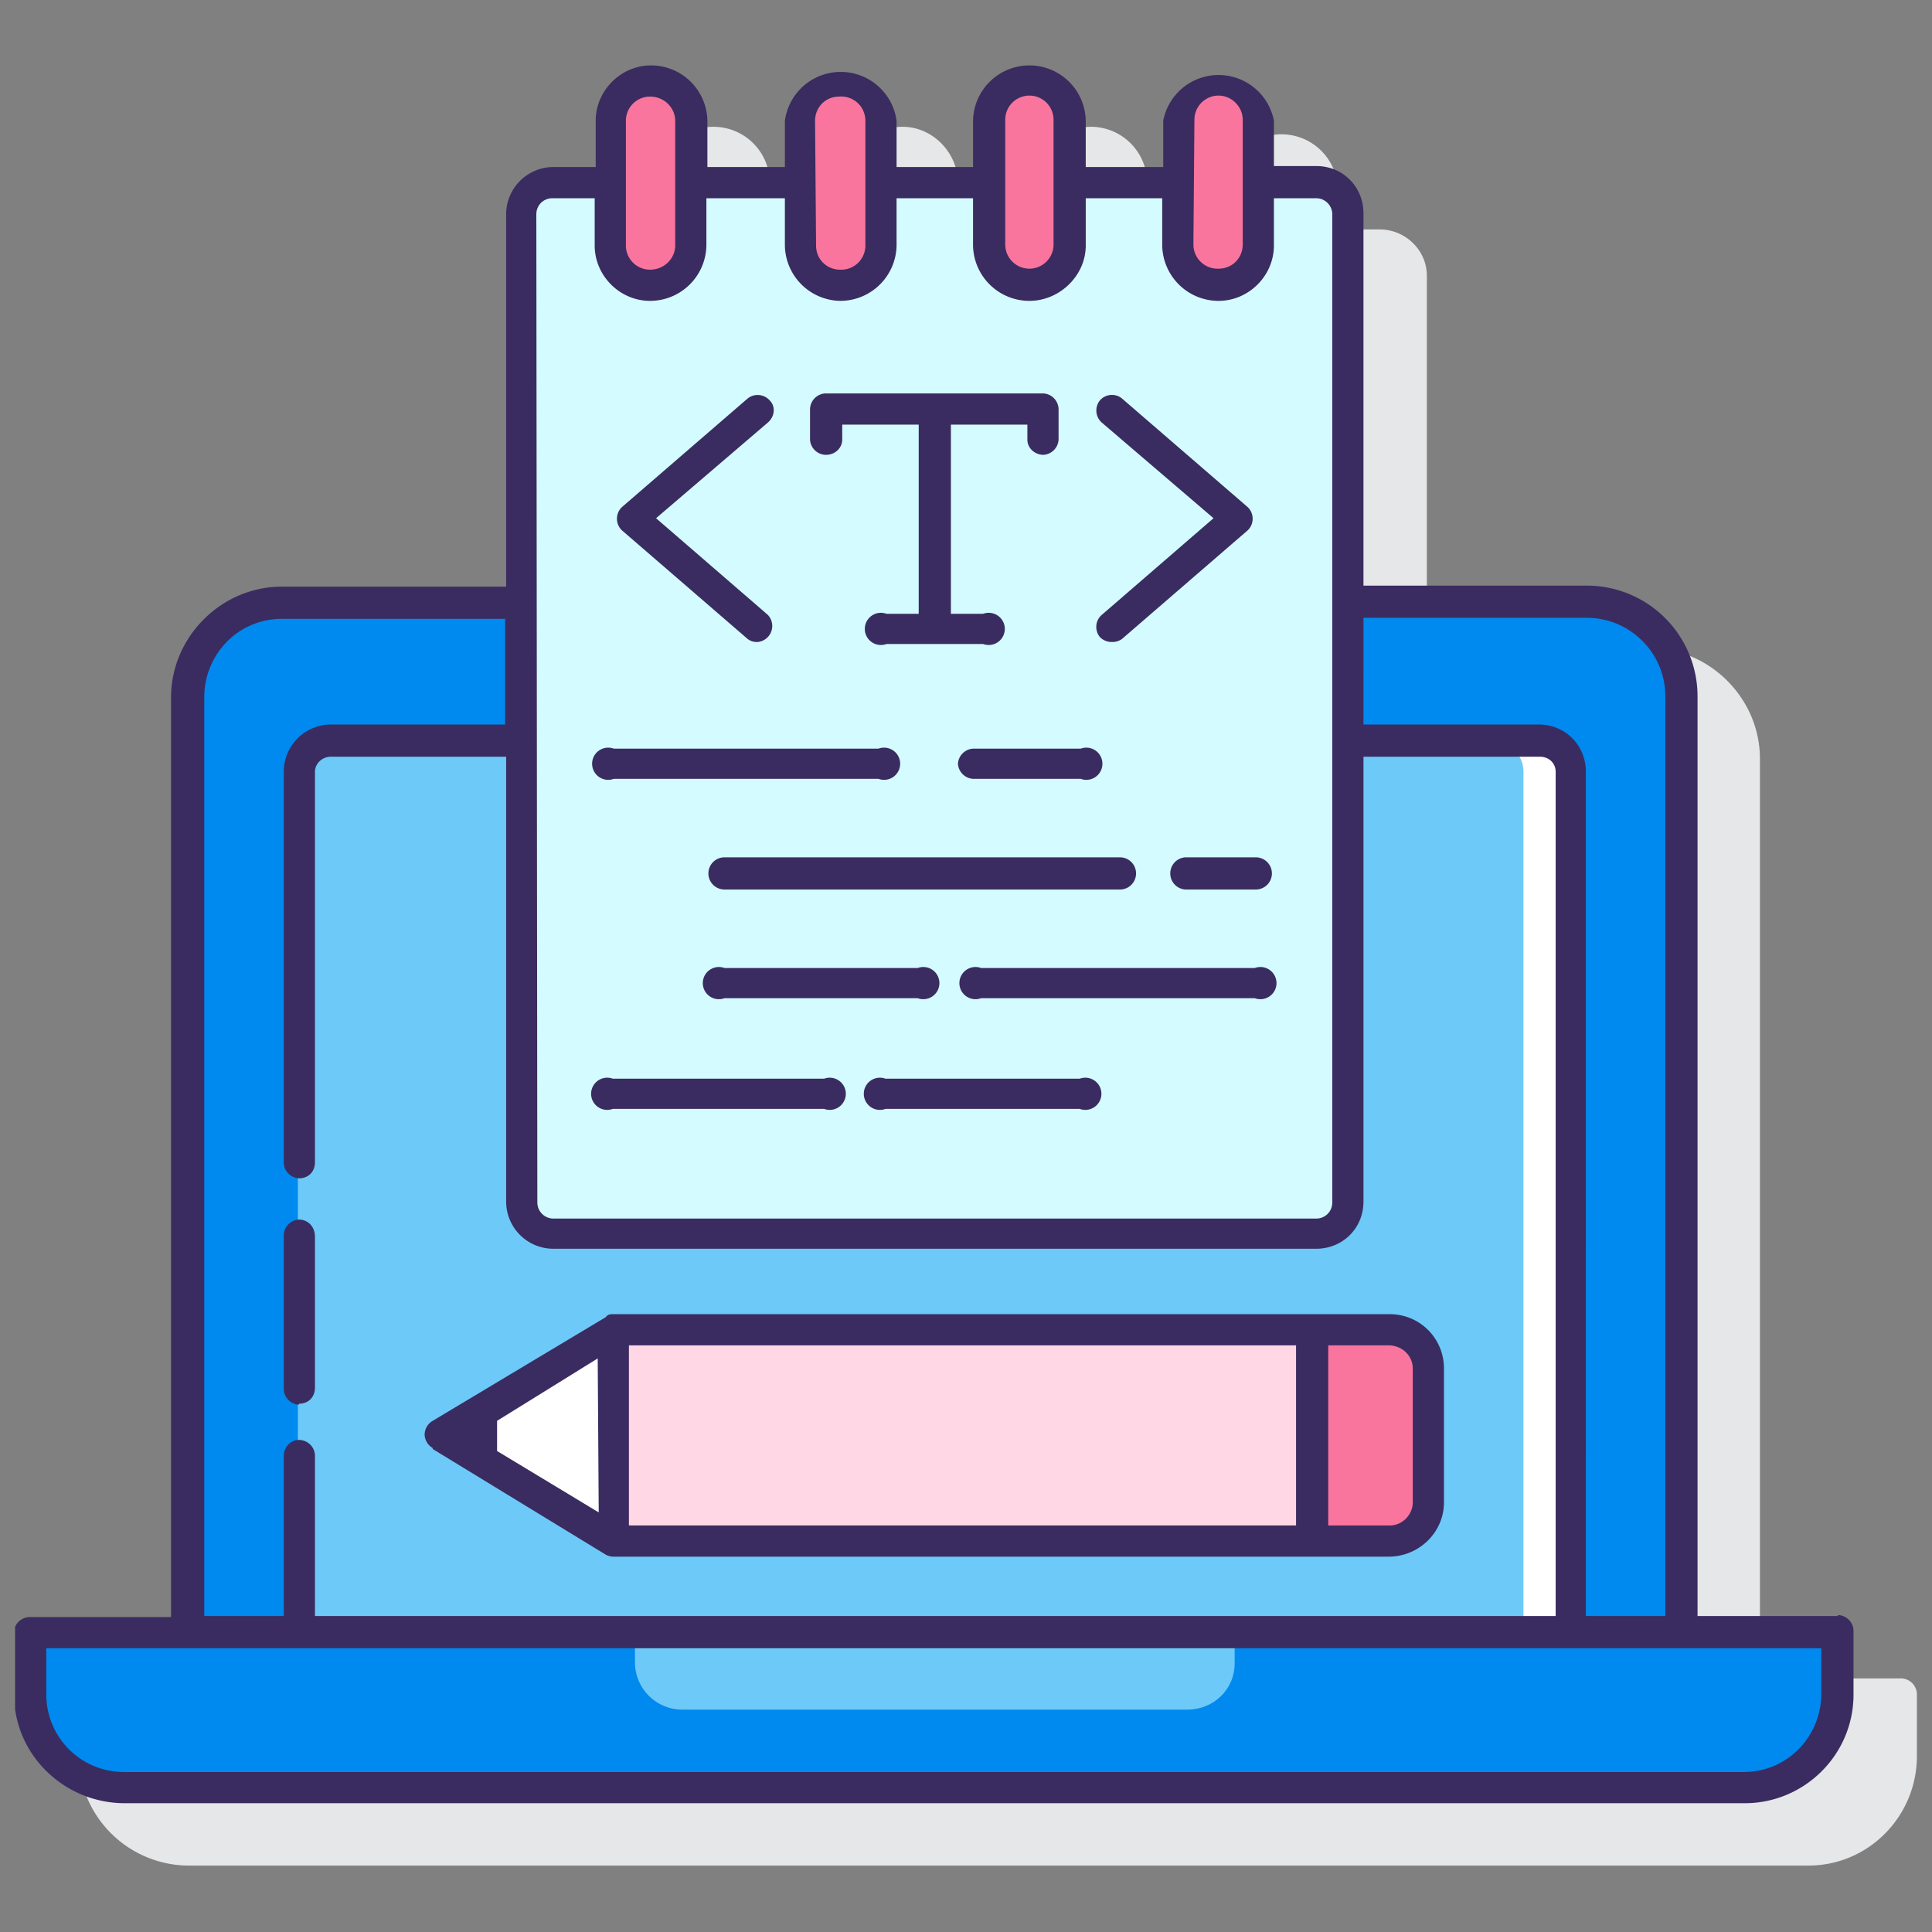
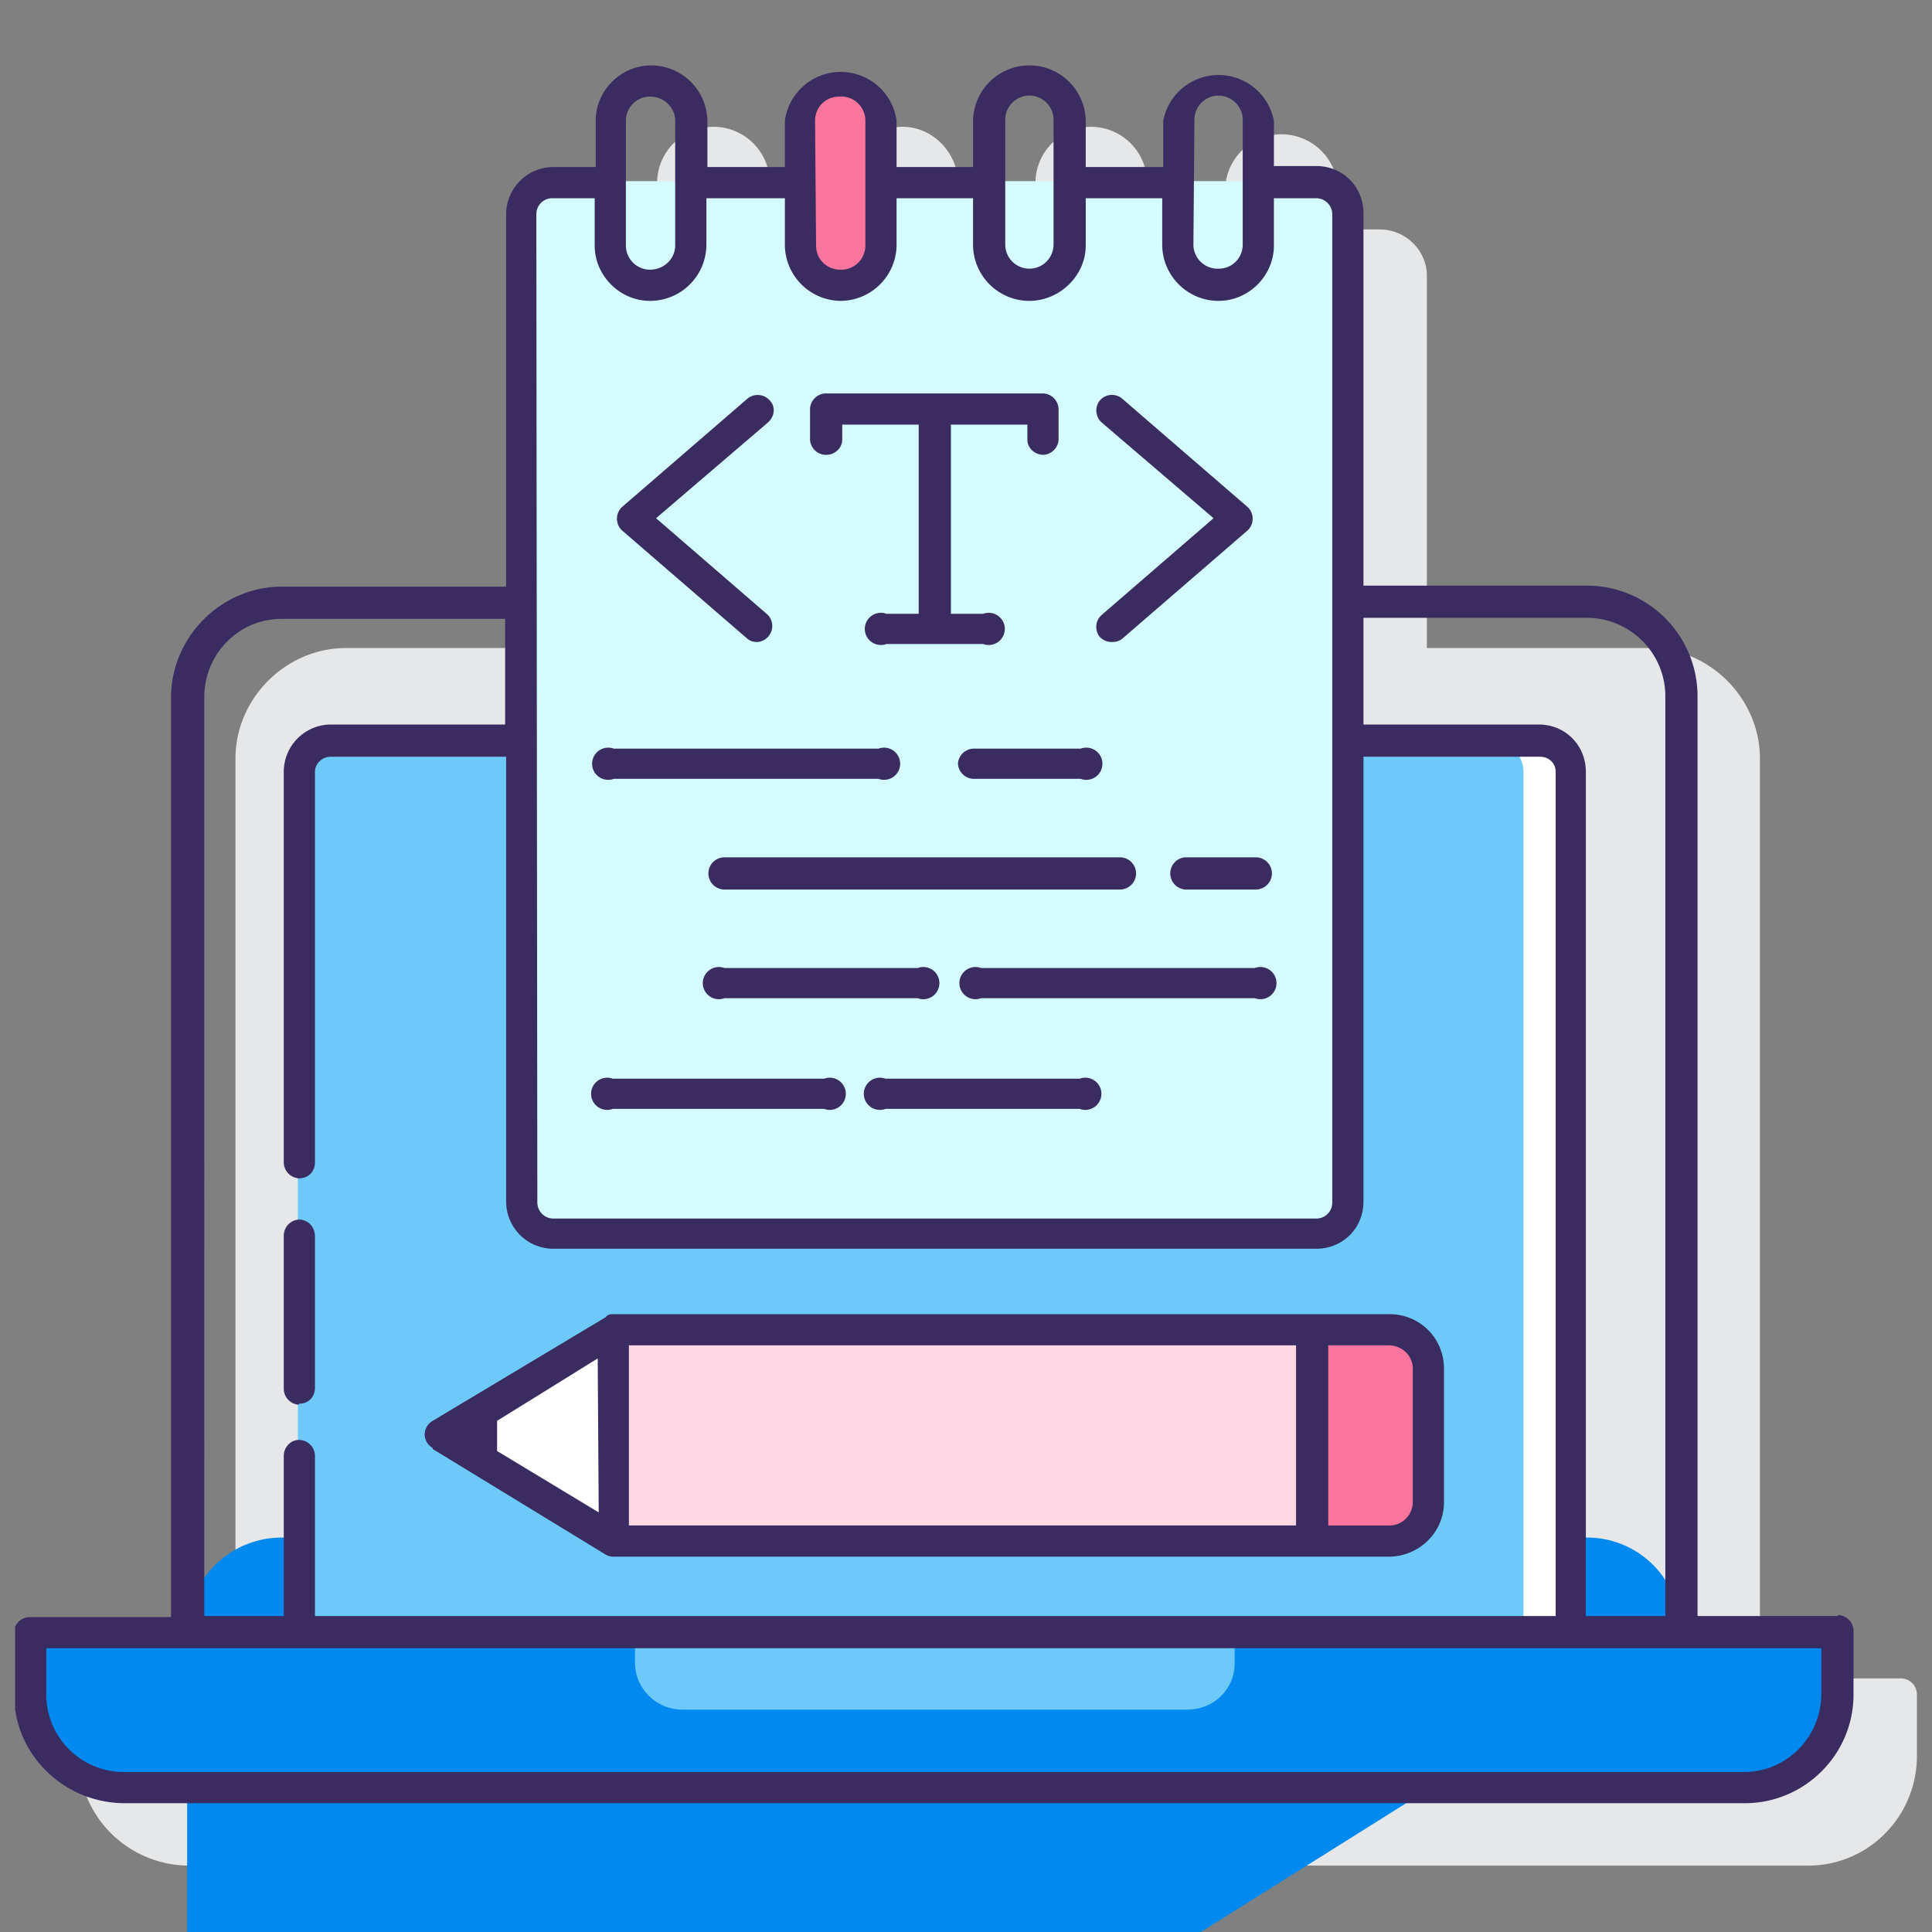
<svg xmlns="http://www.w3.org/2000/svg" xmlns:xlink="http://www.w3.org/1999/xlink" preserveAspectRatio="xMidYMid meet" viewBox="0 0 192 192" zoomAndPan="magnify">
  <rect x="0" y="0" width="192" height="192" fill="#808080" stroke="none" />
  <defs>
    <clipPath id="a">
      <path d="M7 12h183.5v173.5H7zm0 0" clip-rule="nonzero" />
    </clipPath>
    <clipPath id="d">
      <path d="M1.5 6.3H185V180H1.5zm0 0" clip-rule="nonzero" />
    </clipPath>
    <path d="M3.1 162.1v6.2a9.3 9.3 0 0 0 9.3 9.3h161c5.1 0 9.3-4.2 9.3-9.3V162zm0 0" id="b" />
-     <path d="M64.7 28.3a4 4 0 0 1-4-4V11.9a4 4 0 0 1 8 0v12.4a4 4 0 0 1-4 4zm0 0" id="c" />
  </defs>
  <g clip-path="url(#a)">
    <path d="M189 166.8h-14.1V75.4c0-6-5-11-11-11h-22.1v-37c0-2.5-2.1-4.6-4.7-4.6h-4.2v-4.6a5.6 5.6 0 0 0-11.1 0v4.6H114v-4.6a5.6 5.6 0 0 0-5.5-5.6 5.6 5.6 0 0 0-5.6 5.6v4.6h-7.7v-4.6c0-3-2.5-5.6-5.5-5.6a5.6 5.6 0 0 0-5.6 5.6v4.6h-7.6v-4.6a5.6 5.6 0 0 0-5.6-5.6 5.6 5.6 0 0 0-5.6 5.6v4.6h-4.2a4.7 4.7 0 0 0-4.6 4.6v37H34.4c-6 0-11 5-11 11v91.4h-14a1.6 1.6 0 0 0-1.6 1.6v6.1a11 11 0 0 0 10.9 10.9h161c6 0 10.8-4.9 10.8-10.9v-6.1a1.6 1.6 0 0 0-1.5-1.6zm0 0" fill="#e6e7e8" />
  </g>
-   <path d="M167 162.1v-93c0-5.1-4.1-9.3-9.3-9.3H28a9.4 9.4 0 0 0-9.4 9.4v93zm0 0" fill="#0089ef" />
+   <path d="M167 162.1c0-5.1-4.1-9.3-9.3-9.3H28a9.4 9.4 0 0 0-9.4 9.4v93zm0 0" fill="#0089ef" />
  <path d="M156 162.1V76.7a3.1 3.1 0 0 0-3-3.1H32.8a3.1 3.1 0 0 0-3.2 3.1v85.4zm0 0" fill="#6dc9f7" />
  <path d="M153 73.6h-4.8c1.8 0 3.2 1.4 3.2 3.1v85.4h4.7V76.7a3.1 3.1 0 0 0-3.2-3.1zm0 0" fill="#fff" />
  <g fill="#0089ef">
    <use xlink:href="#b" />
    <use xlink:href="#b" />
  </g>
  <path d="M63.1 162.1v3.1c0 2.6 2.1 4.7 4.7 4.7H118c2.6 0 4.7-2 4.7-4.6V162zm0 0" fill="#6dc9f7" />
  <path d="M130.8 122.5H55a3.1 3.1 0 0 1-3.1-3V21.1a3.1 3.1 0 0 1 3-3.1h76a3.1 3.1 0 0 1 3 3v98.3a3 3 0 0 1-3 3.1zm0 0" fill="#d4fbff" />
  <g fill="#fa759e">
    <use xlink:href="#c" />
    <path d="M83.5 28.3a4 4 0 0 1-4-4V11.9a4 4 0 0 1 4-4 4 4 0 0 1 4 4v12.4a4 4 0 0 1-4 4zm0 0" />
    <use xlink:href="#c" x="37.6" />
    <use xlink:href="#c" x="56.3" />
  </g>
  <path d="m61 153-17.1-10.4 17-10.5h77.2c2 0 3.8 1.7 3.8 3.8v13.3c0 2-1.7 3.8-3.8 3.8zm0 0" fill="#fff" />
  <path d="M61 153v-21h77a4 4 0 0 1 4 4v13.2c0 2-1.8 3.8-4 3.8zm0 0" fill="#ffd7e5" />
  <path d="M130.4 153h7.7c2 0 3.8-1.7 3.8-3.8v-13.3c0-2-1.7-3.8-3.8-3.8h-7.7zm0 0" fill="#fa759e" />
  <path d="M29.7 139.5c1 0 1.6-.7 1.6-1.6v-15c0-1-.7-1.7-1.6-1.7a1.6 1.6 0 0 0-1.5 1.6V138a1.6 1.6 0 0 0 1.5 1.6zm0 0" fill="#3a2c60" />
  <g clip-path="url(#d)">
    <path d="M182.7 160.6h-14V69.2a11 11 0 0 0-11-11h-22.2v-37c0-2.6-2-4.7-4.7-4.7h-4.2V12a5.6 5.6 0 0 0-11 0v4.6h-7.7V12a5.6 5.6 0 0 0-5.6-5.5 5.6 5.6 0 0 0-5.6 5.5v4.6h-7.6V12A5.6 5.6 0 0 0 78 12v4.6h-7.7V12a5.6 5.6 0 0 0-5.6-5.5c-3 0-5.5 2.5-5.5 5.5v4.6H55a4.7 4.7 0 0 0-4.7 4.7v37H28c-6 0-11 5-11 11v91.4H3c-.9 0-1.6.7-1.6 1.5v6.2c0 6 5 10.8 11 10.8h161c5.9 0 10.8-4.8 10.8-10.8V162a1.6 1.6 0 0 0-1.6-1.5zm-25-99.2c4.3 0 7.8 3.5 7.8 7.8v91.4h-7.9V76.7c0-2.6-2-4.7-4.7-4.7h-17.4V61.4zm-39-49.5a2.4 2.4 0 0 1 2.4-2.4c1.3 0 2.4 1.1 2.4 2.4v12.4c0 1.3-1 2.4-2.4 2.4a2.4 2.4 0 0 1-2.5-2.4zm-18.8 0a2.4 2.4 0 0 1 4.8 0v12.4a2.4 2.4 0 0 1-4.8 0zM81 12c0-1.3 1-2.4 2.4-2.4A2.4 2.4 0 0 1 86 12v12.4a2.4 2.4 0 0 1-2.5 2.4c-1.3 0-2.4-1-2.4-2.4zm-18.8 0a2.4 2.4 0 0 1 2.4-2.4c1.4 0 2.5 1.1 2.5 2.4v12.4c0 1.3-1.1 2.4-2.5 2.4a2.4 2.4 0 0 1-2.4-2.4zm-8.9 9.3c0-.9.7-1.6 1.6-1.6h4.2v4.7c0 3 2.5 5.5 5.5 5.5a5.6 5.6 0 0 0 5.6-5.5v-4.7H78v4.7a5.6 5.6 0 0 0 5.5 5.5 5.6 5.6 0 0 0 5.6-5.5v-4.7h7.6v4.7a5.6 5.6 0 0 0 5.6 5.5c3 0 5.6-2.5 5.6-5.5v-4.7h7.6v4.7a5.6 5.6 0 0 0 5.6 5.5c3 0 5.5-2.5 5.5-5.5v-4.7h4.2a1.6 1.6 0 0 1 1.6 1.6v98.2c0 .9-.7 1.6-1.6 1.6H55a1.6 1.6 0 0 1-1.6-1.6zm-33 48c0-4.3 3.4-7.8 7.7-7.8h22.2V72H32.9a4.7 4.7 0 0 0-4.7 4.7v38.8a1.6 1.6 0 0 0 1.5 1.6c1 0 1.6-.7 1.6-1.6V76.7c0-.8.7-1.5 1.6-1.5h17.4v44.2c0 2.6 2.1 4.7 4.7 4.7h75.8c2.6 0 4.7-2 4.7-4.7V75.2H153c1 0 1.6.7 1.6 1.5v83.9H31.3v-16a1.6 1.6 0 0 0-1.6-1.5c-.8 0-1.5.7-1.5 1.6v15.9h-7.9zm160.7 99c0 4.3-3.4 7.8-7.7 7.8h-161a7.7 7.7 0 0 1-7.7-7.7v-4.6H181zm0 0" fill="#3a2c60" />
  </g>
  <path d="M82.1 45.2c.9 0 1.6-.7 1.6-1.5v-1.5h7.6V61h-3.2a1.6 1.6 0 1 0 0 3h9.6a1.6 1.6 0 1 0 0-3h-3.2V42.2h7.6v1.5c0 .8.7 1.5 1.6 1.5a1.6 1.6 0 0 0 1.5-1.5v-3a1.6 1.6 0 0 0-1.5-1.6H82a1.6 1.6 0 0 0-1.5 1.6v3a1.6 1.6 0 0 0 1.5 1.5zm27.2 18.1a1.6 1.6 0 0 0 1.2.5 1.6 1.6 0 0 0 1-.3L124 52.7a1.6 1.6 0 0 0 0-2.3l-12.5-10.8c-.6-.5-1.6-.5-2.2.2a1.6 1.6 0 0 0 .2 2.2l11.1 9.5-11.1 9.6c-.7.6-.7 1.6-.2 2.2zm-35 .2a1.5 1.5 0 0 0 1 .3 1.6 1.6 0 0 0 1-2.7l-11.1-9.6L76.3 42c.7-.6.8-1.6.2-2.2a1.6 1.6 0 0 0-2.2-.2L61.8 50.4a1.6 1.6 0 0 0 0 2.3zm20.9 12.4a1.6 1.6 0 0 0 1.5 1.5h10.7a1.6 1.6 0 1 0 0-3H96.7a1.6 1.6 0 0 0-1.5 1.5zM61 77.4h26.3a1.6 1.6 0 1 0 0-3H61a1.6 1.6 0 1 0 0 3zm55.3 9.4a1.6 1.6 0 0 0 1.5 1.6h7a1.6 1.6 0 1 0 0-3.2h-7a1.6 1.6 0 0 0-1.5 1.6zm-44.4 1.6h39.4a1.6 1.6 0 1 0 0-3.2H72a1.6 1.6 0 1 0 0 3.2zm53 7.8H97.5a1.6 1.6 0 1 0 0 3h27.2a1.6 1.6 0 1 0 0-3zm-53 3h19.3a1.6 1.6 0 1 0 0-3H72a1.6 1.6 0 1 0 0 3zm35.5 8H88a1.6 1.6 0 1 0 0 3h19.3a1.6 1.6 0 1 0 0-3zm-46.4 3h20.9a1.6 1.6 0 1 0 0-3h-21a1.6 1.6 0 1 0 0 3zM43 144l17.2 10.5a1.6 1.6 0 0 0 .8.2h77c3 0 5.5-2.4 5.5-5.4V136c0-3-2.4-5.4-5.4-5.4H61c-.3 0-.6 0-.8.3L43 141.2c-.5.3-.8.8-.8 1.4a1.6 1.6 0 0 0 .8 1.3zm19.5-10.3h66.3v17.9H62.5zm-3 16.6-10.1-6.1v-3l10-6.2zm80.9-14.3v13.3c0 1.2-1 2.3-2.3 2.3H132v-17.9h6c1.3 0 2.4 1 2.4 2.3zm0 0" fill="#3a2c60" />
</svg>